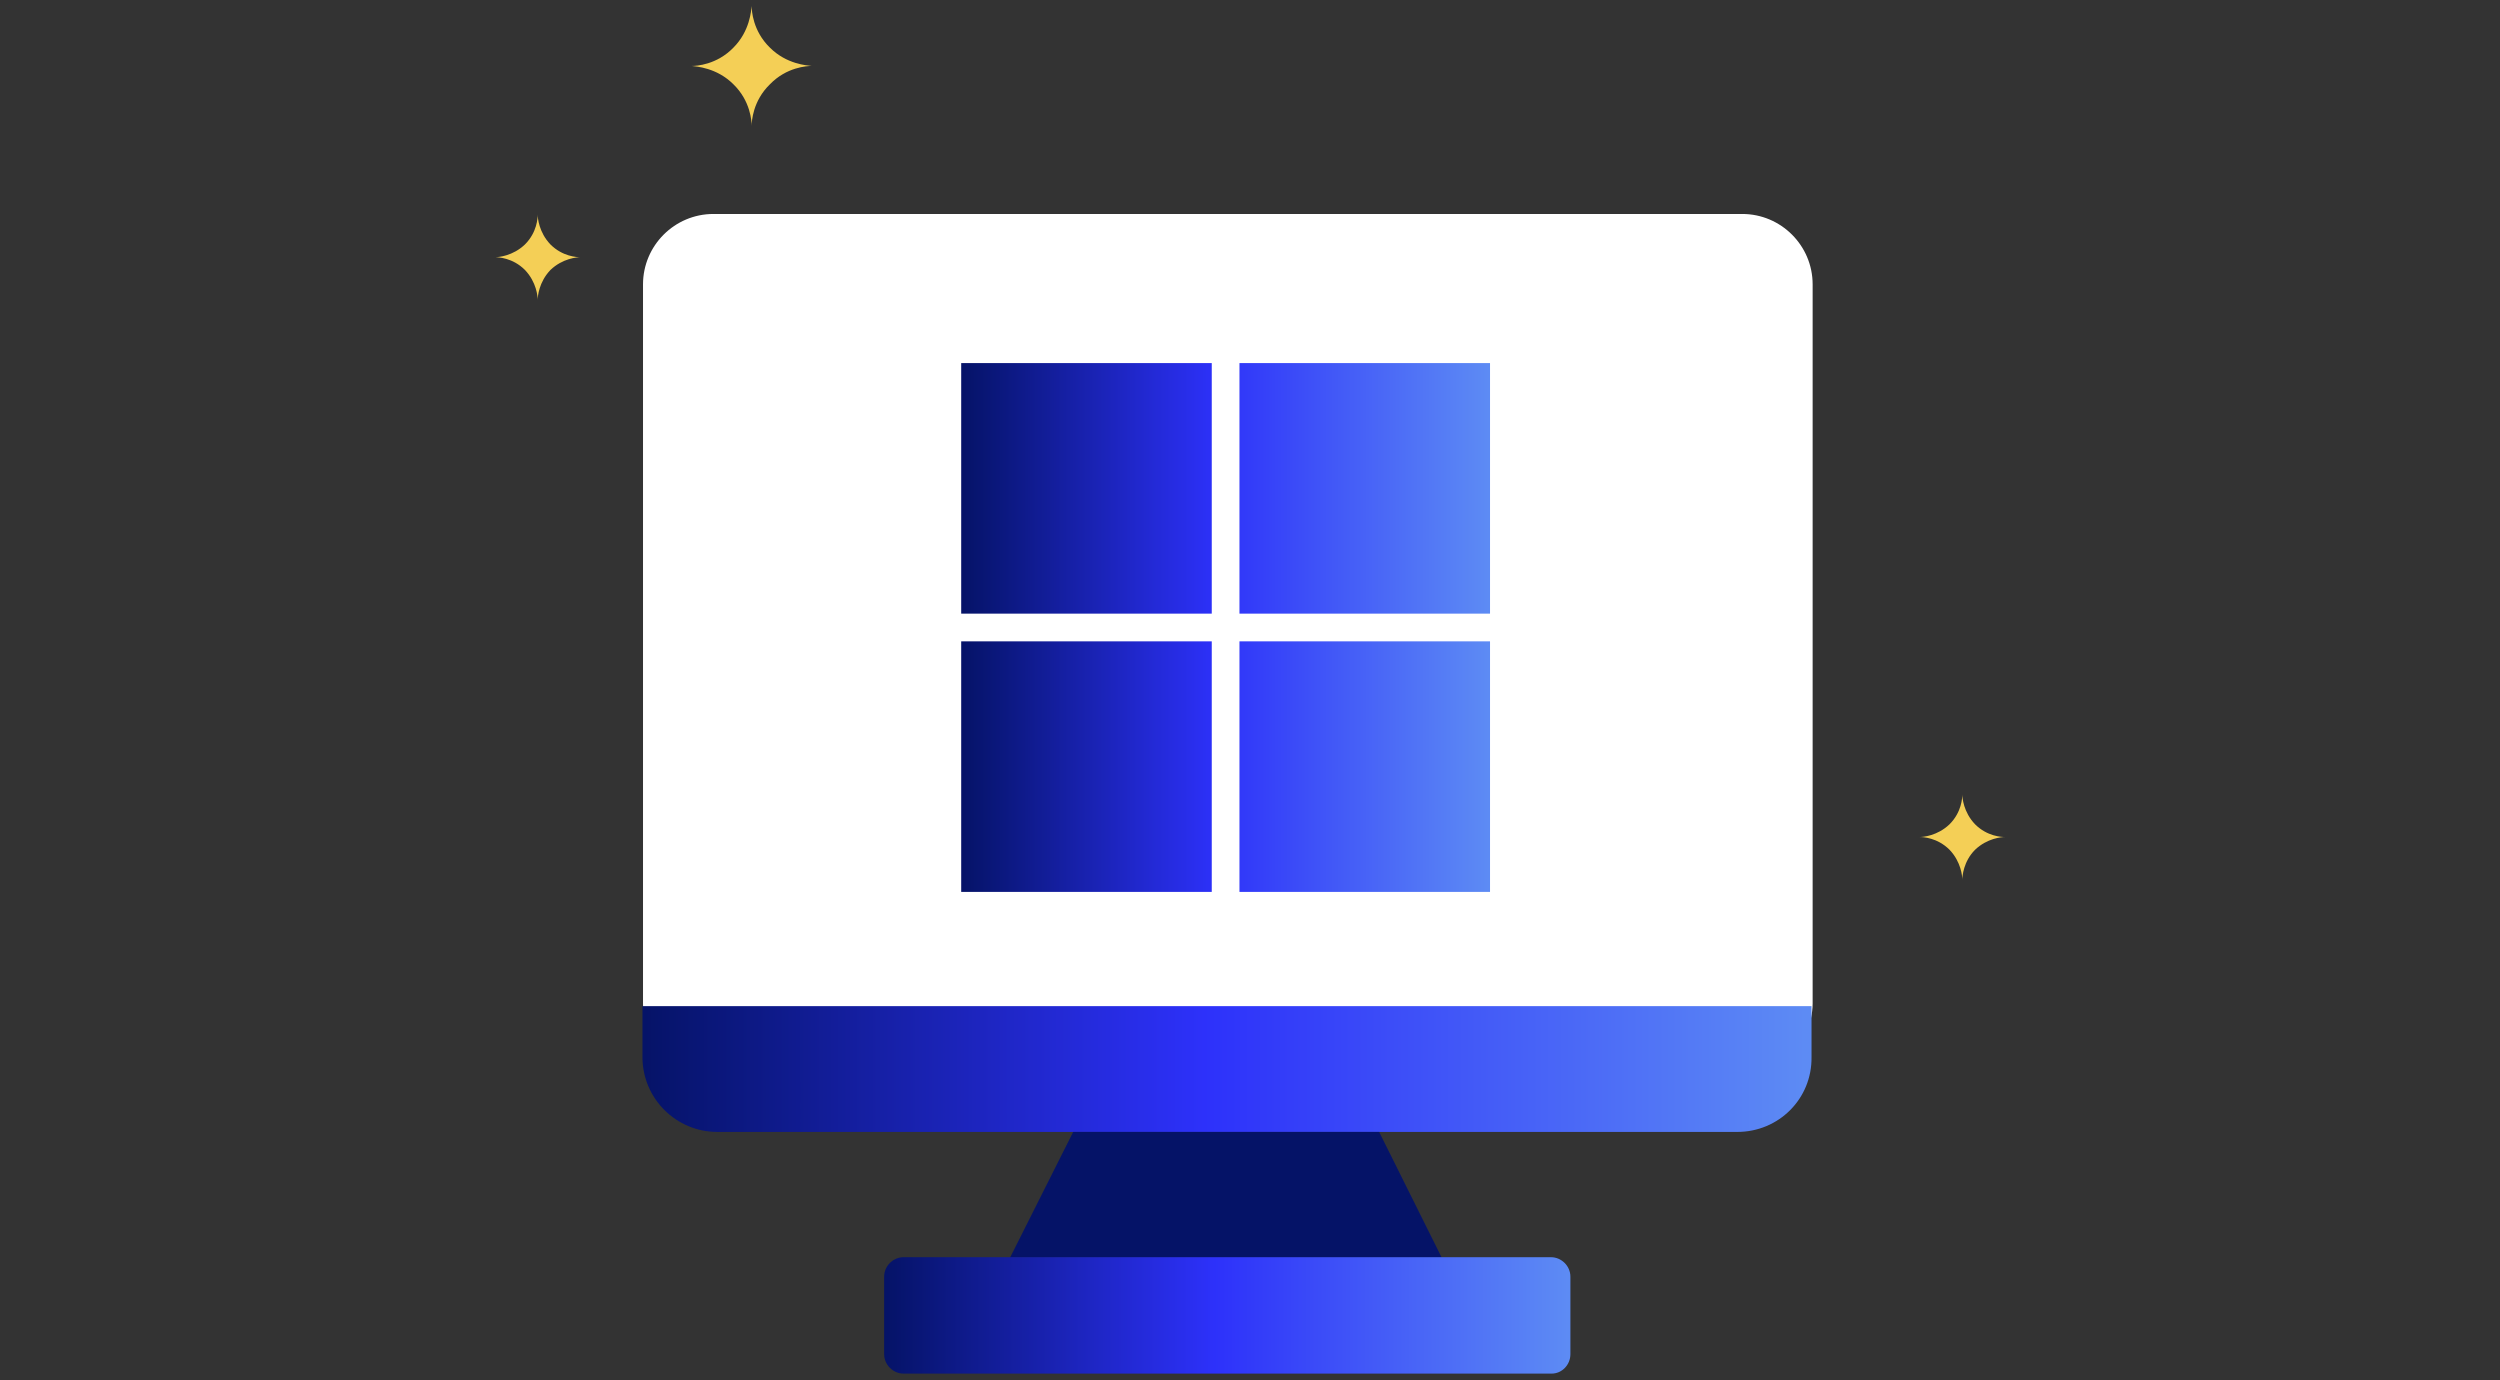
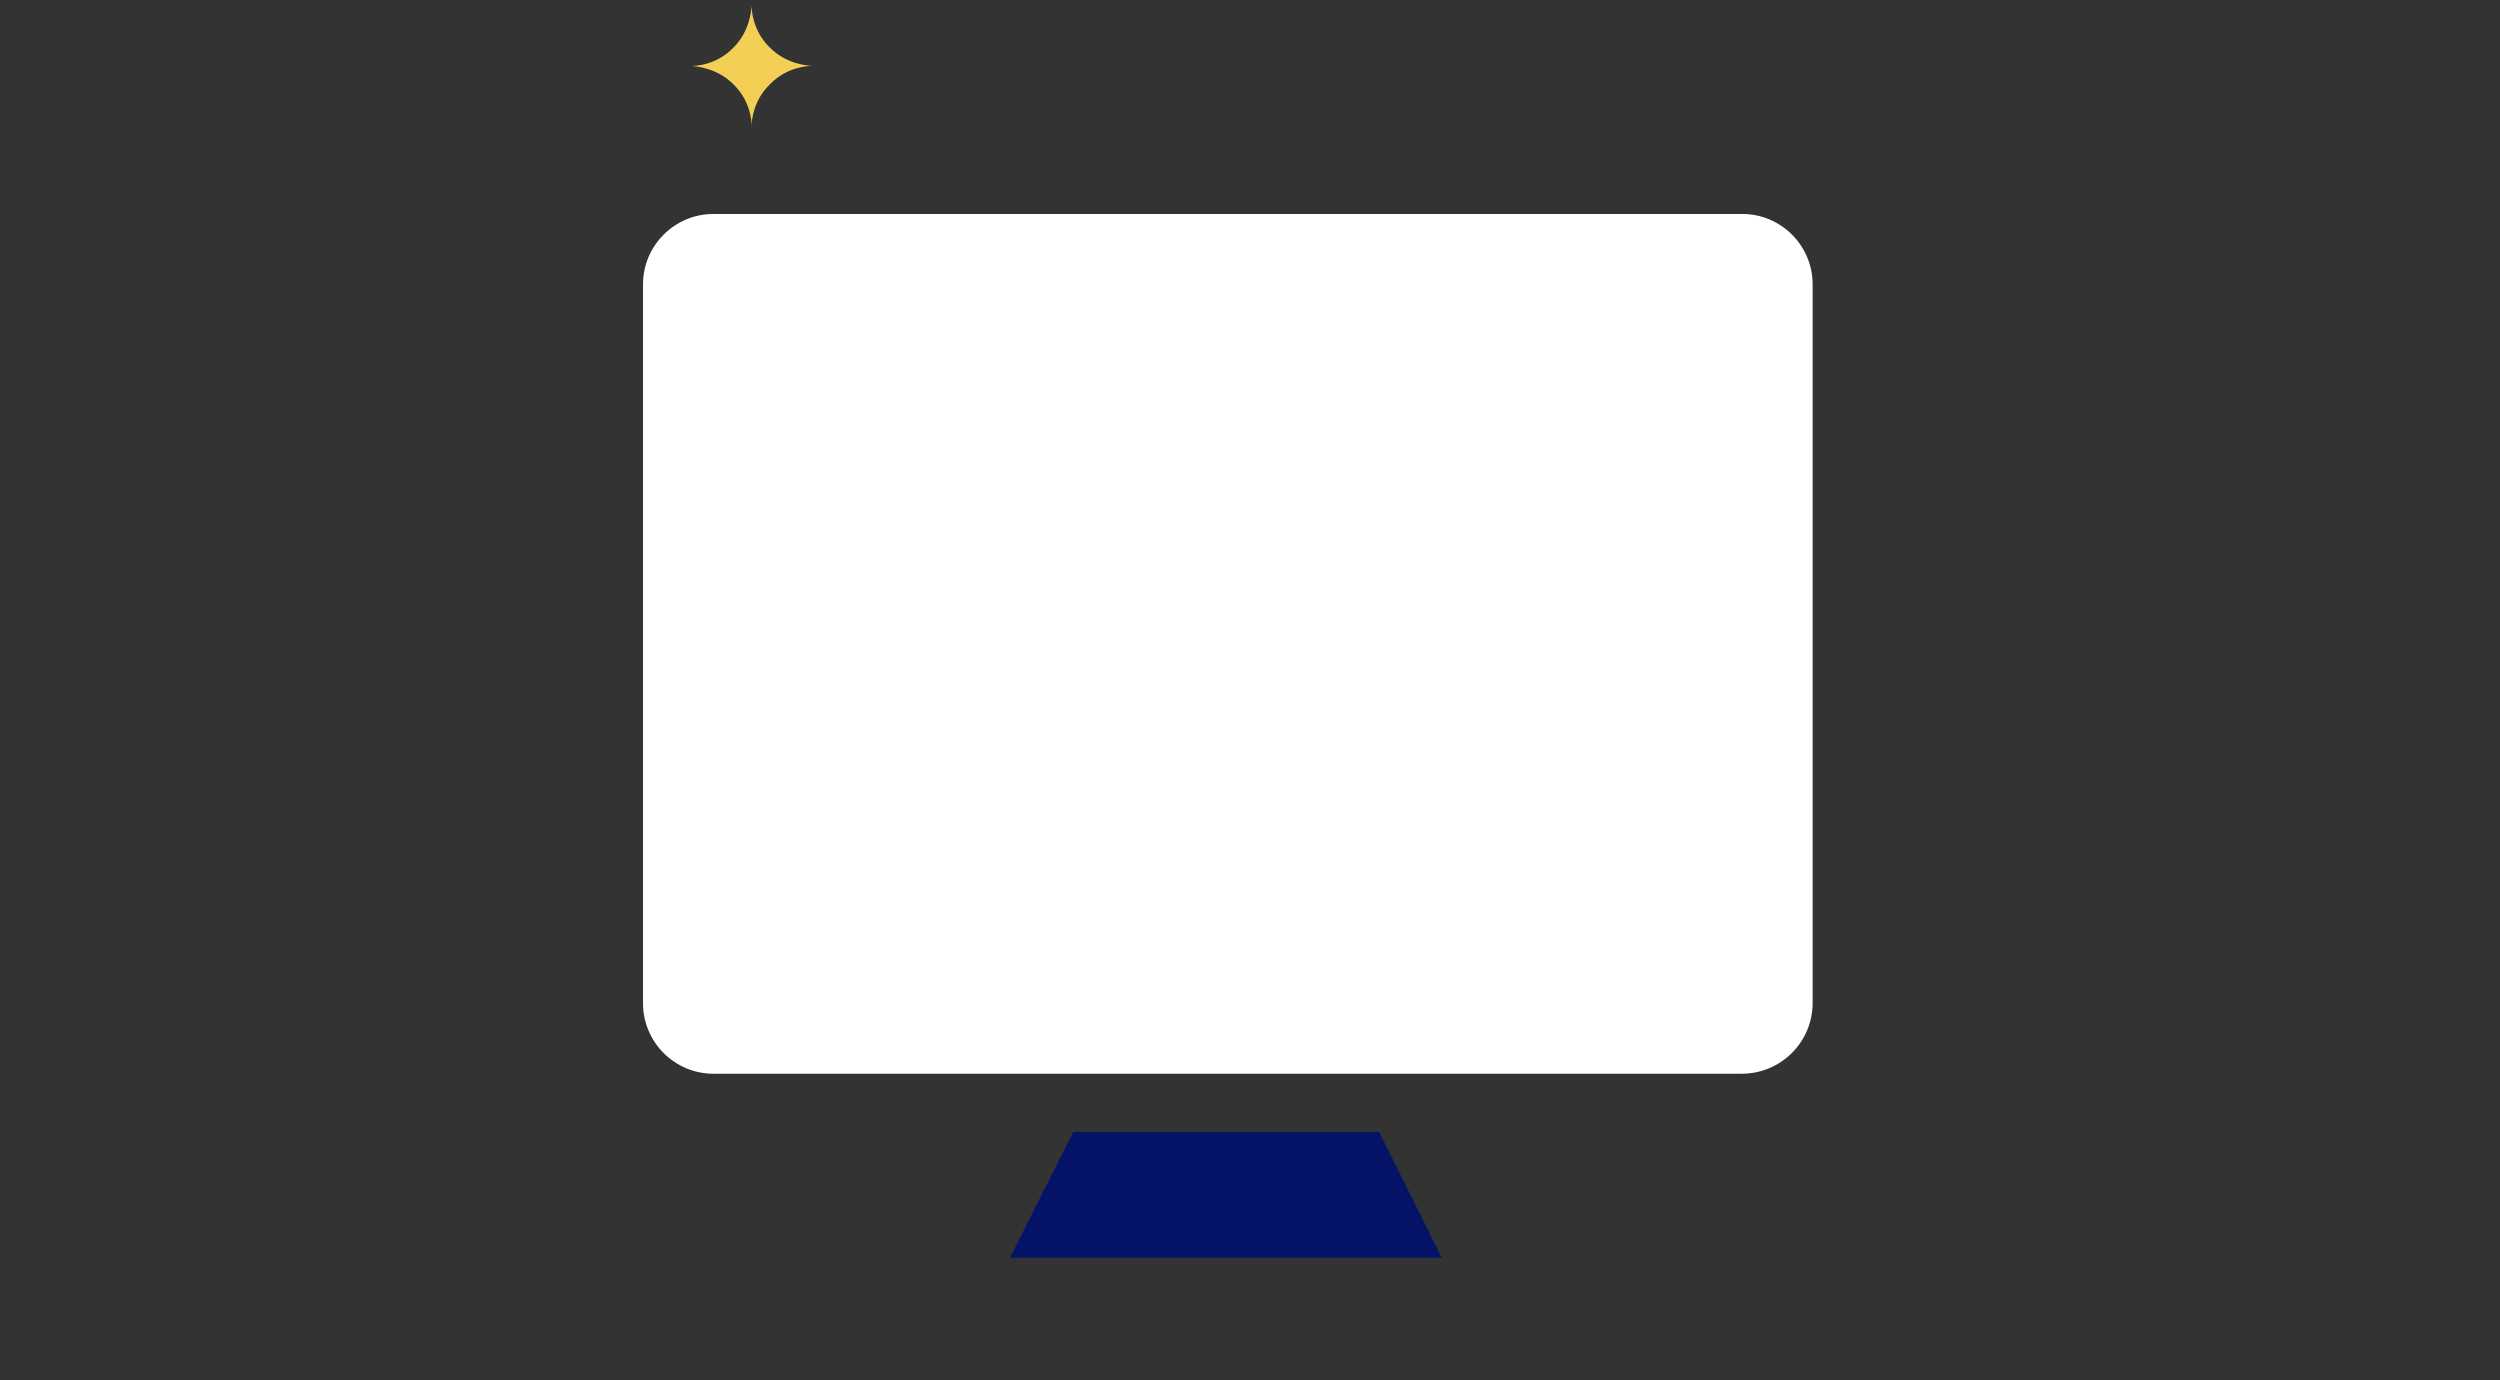
<svg xmlns="http://www.w3.org/2000/svg" version="1.1" id="Layer_1" x="0px" y="0px" viewBox="0 0 451 249" style="enable-background:new 0 0 451 249;" xml:space="preserve">
  <rect x="0" y="0" width="451" height="249" fill="#333333" stroke="none" />
  <style type="text/css">
	.st0{fill:#FFFFFF;}
	.st1{fill:url(#SVGID_1_);}
	.st2{fill:#051367;}
	.st3{fill:url(#SVGID_2_);}
	.st4{fill:#F4CF56;}
	.st5{fill:url(#SVGID_3_);}
</style>
  <g>
    <g>
      <path class="st0" d="M314.2,193.7H128.7c-7,0-12.7-5.7-12.7-12.7V51.3c0-7,5.7-12.7,12.7-12.7h185.6c7,0,12.7,5.7,12.7,12.7v129.8    C326.9,188.1,321.2,193.7,314.2,193.7z" />
      <linearGradient id="SVGID_1_" gradientUnits="userSpaceOnUse" x1="115.663" y1="56.131" x2="326.565" y2="56.131" gradientTransform="matrix(1 0 0 -1 0 249)">
        <stop offset="0" style="stop-color:#051367" />
        <stop offset="0.481" style="stop-color:#2D31FA" />
        <stop offset="0.996" style="stop-color:#5D8BF4" />
      </linearGradient>
-       <path class="st1" d="M313.4,204.2h-184c-7.4,0-13.5-6-13.5-13.5c0-3.1,0-6.1,0-9.2c70.3,0,140.6,0,210.9,0c0,3.1,0,6.1,0,9.2    C326.9,198.2,320.9,204.2,313.4,204.2z" />
      <polygon class="st2" points="182.2,226.9 193.6,204.2 248.8,204.2 260.1,226.9   " />
      <linearGradient id="SVGID_2_" gradientUnits="userSpaceOnUse" x1="159.575" y1="11.679" x2="283.322" y2="11.679" gradientTransform="matrix(1 0 0 -1 0 249)">
        <stop offset="0" style="stop-color:#051367" />
        <stop offset="0.48" style="stop-color:#2D31FA" />
        <stop offset="0.996" style="stop-color:#5D8BF4" />
      </linearGradient>
-       <path class="st3" d="M279.9,247.8H163c-1.9,0-3.5-1.6-3.5-3.5v-14c0-1.9,1.6-3.5,3.5-3.5h116.8c1.9,0,3.5,1.6,3.5,3.5v14    C283.3,246.2,281.8,247.8,279.9,247.8z" />
    </g>
    <path class="st4" d="M135.6,22.7c0-0.8-0.2-4.5-3.3-7.5c-3-3-6.7-3.2-7.5-3.3c0.8,0,4.5-0.2,7.5-3.3c3-3,3.2-6.7,3.3-7.5   c0,0.8,0.2,4.5,3.3,7.5c3,3,6.7,3.2,7.5,3.3c-0.8,0-4.5,0.2-7.5,3.3C135.8,18.2,135.6,21.9,135.6,22.7z" />
-     <path class="st4" d="M97,54.1c0-0.6-0.2-3.2-2.3-5.4c-2.2-2.2-4.8-2.3-5.4-2.3c0.6,0,3.2-0.2,5.4-2.3c2.2-2.2,2.3-4.8,2.3-5.4   c0,0.6,0.2,3.2,2.3,5.4c2.2,2.2,4.8,2.3,5.4,2.3c-0.6,0-3.2,0.2-5.4,2.3C97.2,50.9,97,53.5,97,54.1z" />
-     <path class="st4" d="M354,158.7c0-0.6-0.2-3.2-2.3-5.4c-2.2-2.2-4.8-2.3-5.4-2.3c0.6,0,3.2-0.2,5.4-2.3c2.2-2.2,2.3-4.8,2.3-5.4   c0,0.6,0.2,3.2,2.3,5.4c2.2,2.2,4.8,2.3,5.4,2.3c-0.6,0-3.2,0.2-5.4,2.3C354.2,155.4,354,158.1,354,158.7z" />
  </g>
  <linearGradient id="SVGID_3_" gradientUnits="userSpaceOnUse" x1="173.441" y1="135.816" x2="268.847" y2="135.816" gradientTransform="matrix(1 0 0 -1 0 249)">
    <stop offset="0" style="stop-color:#051367" />
    <stop offset="0.481" style="stop-color:#2D31FA" />
    <stop offset="0.996" style="stop-color:#5D8BF4" />
  </linearGradient>
-   <path class="st5" d="M173.4,65.5h45.2v45.2h-45.2V65.5z M223.6,65.5h45.2v45.2h-45.2V65.5z M173.4,115.7h45.2v45.2h-45.2V115.7z   M223.6,115.7h45.2v45.2h-45.2" />
</svg>